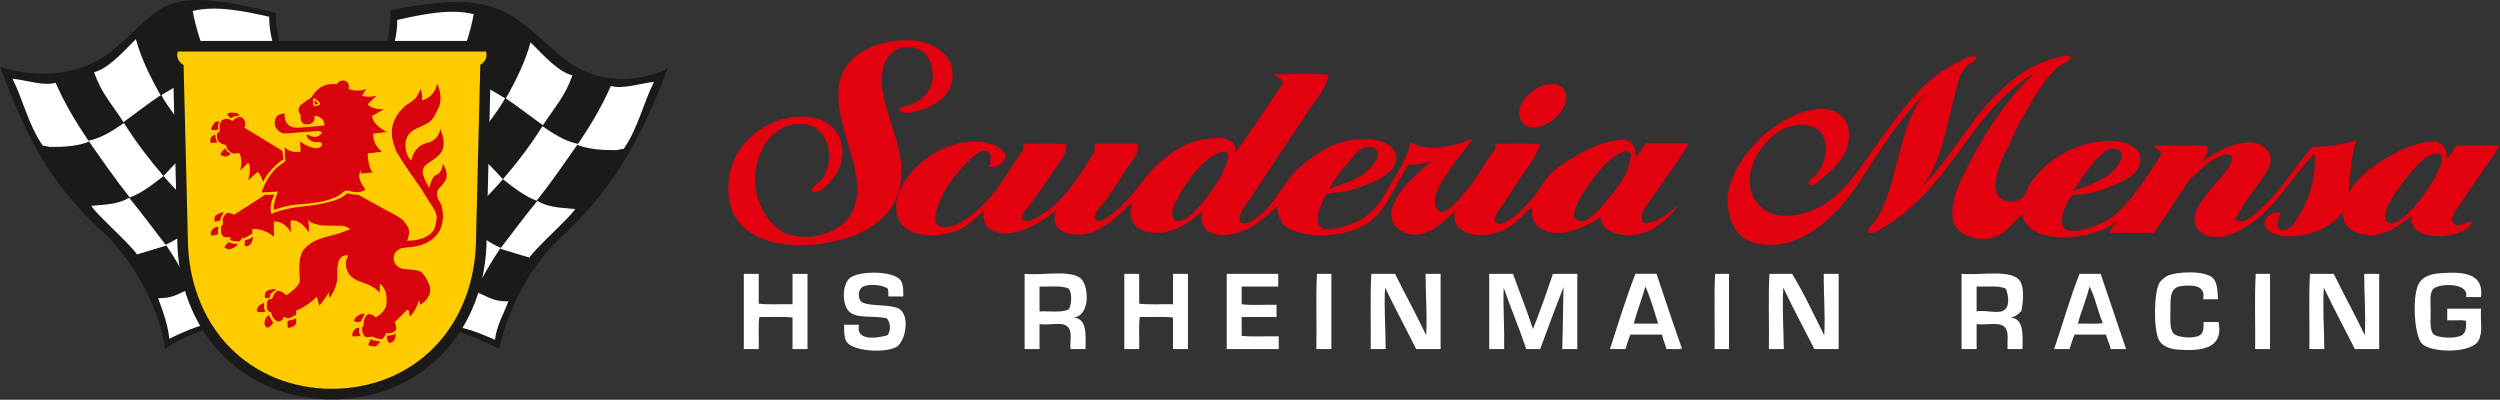
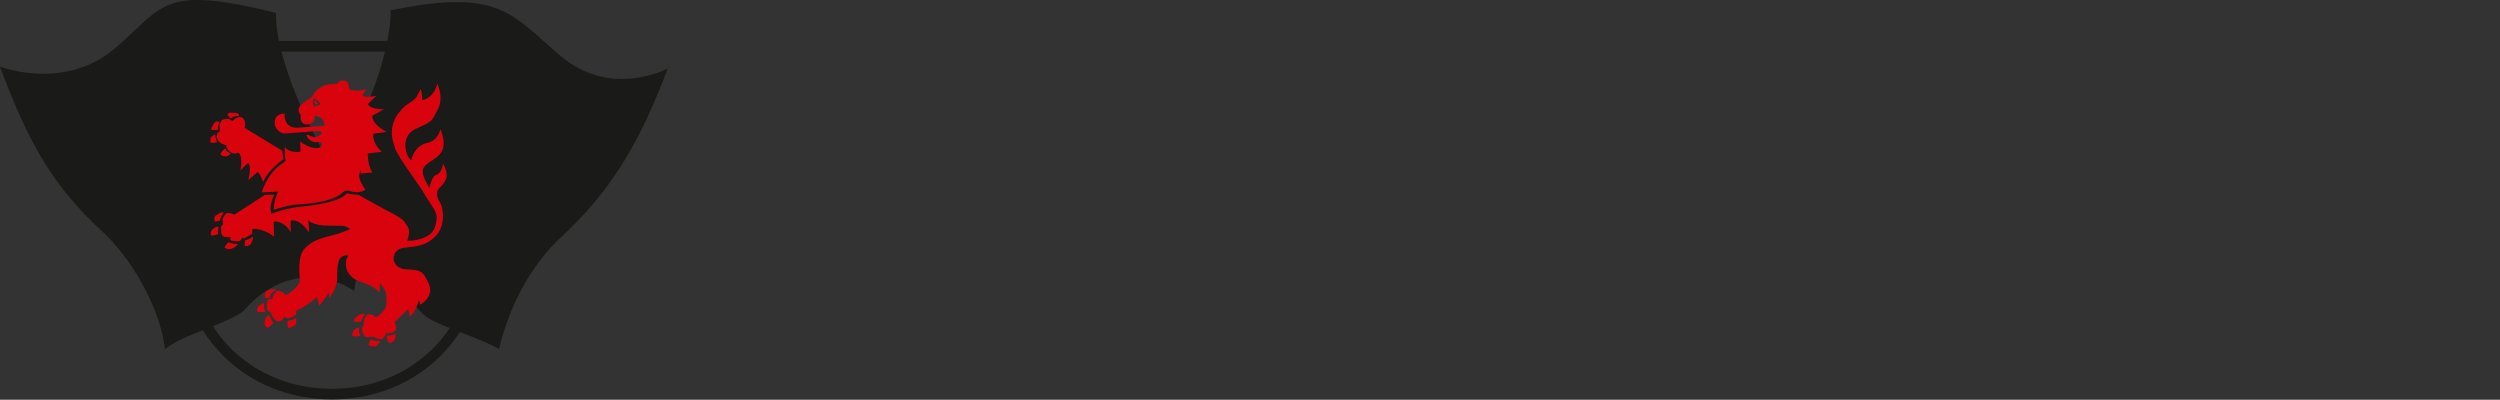
<svg xmlns="http://www.w3.org/2000/svg" width="100%" height="100%" viewBox="0 0 2458 393" version="1.1" xml:space="preserve" style="fill-rule:evenodd;clip-rule:evenodd;stroke-linejoin:round;stroke-miterlimit:2;">
  <rect x="0" y="0" width="2458" height="393" fill="#333333" stroke="none" />
  <g>
-     <path d="M1890.07,182.613c27.032,-25.746 44.651,-61.565 71.79,-88.683c17.418,-17.349 33.891,-30.728 62.138,-37.53c3.352,-0.855 8.746,-3.54 11.881,0c-2.079,5.21 -7.993,6.049 -11.881,9.217c-12.523,10.162 -23.5,29.234 -32.147,44.155c-4.883,8.149 -9.377,16.089 -13.109,24.99c-3.622,8.844 -8.681,17.013 -11.918,25.616c-2.464,6.516 -5.885,18.482 -4.42,26.643c2.39,12.642 20.373,14.3 27.298,5.988c2.869,-3.573 3.651,-8.501 5.897,-11.963c14.587,-22.334 44.418,-42.748 80.077,-42.494c12.094,0.094 29.001,5.112 28.866,18.572c-0.152,15.389 -21.438,23.312 -34.293,28.289c-9.63,3.671 -20.254,5.701 -33.211,6.507c-5.014,5.836 -17.664,31.796 -2.693,34.829c7.96,1.612 20.172,-2.665 28.759,-5.98c4.301,-1.645 8.999,-4.33 12.061,-6.503c20.823,-15.139 38.458,-45.023 50.041,-62.626c-0.25,-4.559 -7.58,-5.177 -7.06,-8.664c17.066,0.282 35.557,-0.741 51.735,0.536c2.926,6.606 -2.967,11.734 -5.452,16.256c13.023,-11.279 52.075,-31.996 65.859,-10.305c6.315,9.957 -1.968,20.025 -7.01,27.171c-8.804,12.401 -19.088,25.542 -25.661,39.204c7.809,6.184 18.04,-4.605 23.381,-9.188c20.234,-17.247 35.25,-42.269 51.78,-62.086c16.747,-0.336 31.591,-2.492 44.119,-7.035c-5.013,13.088 -6.086,34.894 -8.161,52.729c8.39,-15.118 22.539,-26.434 40.239,-36.453c13.797,-7.698 27.593,-14.582 46.296,-14.709c6.757,2.251 10.265,7.551 10.375,16.35c3.287,-1.895 6.123,-9.155 9.843,-12.47l42.453,0c-10.338,16.272 -24.486,35.942 -37.075,54.395c-3.639,5.395 -11.112,14.263 -9.761,19.592c2.558,10.125 13.718,-0.524 19.554,1.101c-5.316,15.192 -45.334,19.313 -56.564,6.503c-1.821,-3.515 -4.269,-6.683 -2.771,-11.983c-9.29,6.02 -22.833,18.945 -41.344,18.511c-13.812,-0.287 -26.954,-6.471 -26.729,-23.422c-6.54,13.244 -31.35,26.082 -56.577,24.572c-8.713,-0.614 -20.226,-5.005 -20.193,-13.121c0.135,-6.872 8.059,-11.063 15.29,-10.379c-0.9,5.955 -6.049,16.158 2.096,17.476c7.723,1.207 14.492,-10.465 18.048,-16.899c7.948,-14.349 16.125,-34.902 13.645,-58.202c-20.119,19.964 -36.04,49.763 -61.565,68.004c-7.912,5.57 -18.728,11.971 -29.431,13.612c-16.284,2.517 -30.298,-6.573 -26.139,-22.866c2.365,-9.081 11.934,-19.808 18.535,-27.74c2.382,-2.983 21.257,-22.91 17.418,-28.325c-4.37,-6.151 -19.44,3.598 -23.364,6.573c-7.089,5.243 -12.589,12.249 -18.074,15.736c-11.463,17.852 -23.242,35.52 -35.315,52.816l-43.538,0c1.519,-4.928 5.018,-7.997 7.609,-11.967c-16.244,17.083 -85.688,28.44 -93.706,-6.004c-6.573,5.415 -15.405,18.523 -27.204,22.297c-16.747,5.382 -38.569,-2.247 -40.877,-17.983c-0.544,-4.105 -0.409,-10.297 0.536,-15.728c2.357,-12.872 8.91,-25.293 14.762,-37.01c16.596,-32.954 40.567,-68.458 64.754,-90.329c-50.605,29.152 -73.921,87.014 -115.408,126.266c-10.04,9.54 -21.237,18.753 -34.326,26.095c-3.859,2.235 -8.537,6.192 -13.628,3.794c-0.086,-5.149 4.207,-6.937 6.573,-10.297c24.339,-34.91 22.092,-97.536 51.207,-127.904c-15.302,15.319 -30.392,34.174 -44.152,54.924c-23.332,35.27 -43.68,74.04 -84.938,90.938c-16.911,6.909 -42.589,7.359 -54.993,-5.467c-7.961,-8.276 -14.03,-25.375 -10.862,-42.441c6.859,-36.822 49.447,-78.309 89.846,-81.108c15.834,-1.093 26.704,9.016 28.313,21.216c2.701,21.675 -12.855,36.478 -24.462,45.711c-4.387,3.524 -9.937,10.379 -15.217,7.113c-0.155,-5.337 5.632,-6.675 8.665,-10.346c11.5,-14.059 15.02,-45.858 -13.089,-47.888c-8.631,-0.635 -16.698,1.874 -22.861,5.41c-15.72,9.102 -33.138,32.389 -29.991,54.981c2.934,20.189 21.192,33.31 47.356,27.756c42.637,-9.016 61.062,-48.003 85.536,-80.535c18.937,-25.149 34.076,-47.152 60.911,-63.682c4.203,-2.517 8.783,-4.743 13.645,-7.096c4.154,-1.936 9.385,-6.364 14.685,-3.782c0.118,4.825 -5.787,5.918 -8.681,8.681c-1.633,1.559 -5.701,6.384 -6.524,8.75c-11.001,33.342 -16.227,84.848 -37.497,109.318l-0.671,0c-1.072,1.314 0.246,1.314 0.671,0Zm503.02,-31.493c-12.335,4.126 -22.51,17.582 -30.486,28.313c-3.471,4.691 -7.641,9.422 -11.951,17.345c-3.151,5.726 -8.983,17.066 -3.286,21.286c6.54,4.768 17.602,-5.558 21.241,-9.319c9.151,-9.315 18.048,-21.74 25.026,-33.719c3.716,-6.27 14.181,-25.8 0.52,-23.906c-0.303,0.054 -0.72,-0.114 -1.064,0Zm-315.838,17.37c4.821,-4.666 13.911,-16.481 5.476,-21.204c-5.525,-3.156 -11.951,0.515 -15.212,3.282c-10.334,8.68 -22.621,26.598 -28.87,36.977c13.211,-4.899 29.303,-9.736 38.606,-19.055Zm-571.126,35.175c-6.354,4.033 -14.736,16.73 -28.875,23.085c-18.421,8.267 -51.412,6.352 -46.746,-18.487c-9.205,6.139 -19.981,20.468 -35.422,22.293c-15.835,1.895 -30.941,-8.783 -26.214,-26.099c5.165,-18.838 25.98,-34.292 38.217,-46.312c-6.265,2.545 -13.591,3.937 -22.427,3.839c-12.303,17.852 -20.046,42.846 -38.635,56.621c-19.027,14.075 -64.652,18.958 -84.382,2.161c-2.783,-5.177 -6.012,-9.953 -6.012,-17.966c-10.731,9.957 -29.066,28.628 -53.86,28.296c-12.318,-0.188 -23.835,-7.097 -19.628,-23.938c-8.582,8.828 -26.115,22.624 -46.816,21.769c-15.806,-0.638 -28.092,-9.401 -22.378,-29.381c-9.974,7.846 -27.016,28.882 -48.944,31.01c-16.51,1.604 -31.845,-5.427 -26.144,-23.398c-9.925,7.911 -30.413,22.878 -50.639,22.322c-7.78,-0.246 -14.217,-3.647 -18.539,-8.714c-1.007,-4.489 -2.988,-8.296 -1.04,-13.092c-8.484,4.911 -14.987,14.701 -26.688,19.076c-24.724,9.274 -64.144,6.671 -59.401,-28.276c0.45,-2.968 1.658,-6.974 2.779,-9.855c9.638,-24.876 38.185,-46.211 66.444,-48.961c4.609,-0.438 11.718,-0.438 15.741,0c8.083,0.905 21.171,6.266 21.826,13.072c0.655,7.645 -8.263,12.454 -15.855,11.447c1.588,-6.032 2.963,-14.23 -2.648,-15.789c-6.458,-1.793 -14.034,6.72 -18.523,10.862c-9.876,9.155 -19.175,21.723 -25.113,33.76c-3.082,6.299 -10.624,22.976 -4.305,28.292c5.197,4.375 16.743,0.541 21.805,-2.177c12.286,-6.687 27.057,-20.819 35.353,-32.119c9.654,-12.941 17.766,-27.29 27.22,-40.263c0.102,-2.108 0.049,-4.024 -0.553,-5.427c14.177,0.319 29.737,-0.753 43.063,0.556c-0.687,11.194 -7.24,17.517 -12.572,25.543c-7.277,11.095 -14.263,21.47 -22.31,32.131c-3.638,4.911 -9.155,9.605 -9.257,16.293c4.829,3.524 11.099,-0.287 14.721,-2.161c25.444,-13.195 42.171,-41.099 57.089,-65.29c0.221,-2.71 -0,-5.01 -0.483,-7.072l43.026,0c0.454,10.927 -5.513,15.871 -10.879,23.954c-7.878,11.701 -12.118,19.477 -21.236,32.099c-3.27,4.428 -16.731,16.743 -7.629,19.628c4.625,1.412 12.892,-5.734 14.684,-7.125c11.935,-9.373 22.06,-21.888 30.54,-33.237c12.102,-16.194 30.858,-31.28 48.444,-36.977c7.142,-2.333 18.401,-4.645 28.293,-3.822c5.799,0.532 16.763,4.542 12.556,15.286c11.934,-16.097 28.542,-40.78 41.856,-60.96c1.739,-2.616 5.594,-7.298 5.48,-9.258c-0.172,-4.457 -7.412,-5.247 -8.165,-8.177c17.451,0.733 37.665,-1.408 53.368,1.068c-3.368,14.607 -13.542,25.53 -21.237,37.03c-19.157,28.633 -37.664,57.072 -57.776,87.112c-1.878,2.882 -13.526,17.046 -6.486,21.188c5.631,3.315 19.812,-8.934 22.374,-11.451c10.195,-10.039 19.313,-26.983 28.816,-37.509c7.625,-8.533 19.076,-16.645 30.47,-23.422c12.307,-7.335 28.01,-10.76 43.55,-9.802c11.869,0.724 26.901,5.517 26.717,18.503c-0.102,7.256 -5.296,12.175 -8.214,14.721c-6.904,6.081 -17.382,10.158 -26.647,13.571c-9.557,3.573 -20.738,5.701 -33.159,6.524c-4.072,5.918 -17.349,31.546 -2.247,34.869c7.731,1.674 24.441,-4.199 29.938,-6.524c21.458,-9.253 28.882,-28.059 40.329,-46.815c6.253,-10.228 11.517,-21.037 14.185,-32.132c16.976,11.063 44.364,3.184 60.976,-3.29c-5.75,8.938 -13.694,17.418 -20.717,27.809c-6.216,9.147 -15.453,21.826 -16.309,31.51c-0.589,6.241 2.026,12.106 5.988,12.576c6.217,0.802 13.96,-9.237 16.874,-11.967c14.701,-14.25 23.602,-33.289 35.872,-49.013c0.72,-1.543 0.606,-3.741 0.552,-5.967c14.55,0.319 30.491,-0.708 44.135,0.556c-5.193,14.996 -14.25,24.802 -22.8,38.062c-3.716,5.603 -7.424,11.517 -12.016,18.54c-2.766,4.088 -12.167,14.43 -9.319,19.591c3.622,6.254 16.911,-3.953 17.431,-4.387c7.764,-5.501 13.624,-12.606 20.234,-20.099c6.319,-7.424 10.174,-16.412 16.809,-22.878c6.658,-6.589 17.418,-13.33 26.704,-18.491c14.181,-7.944 27.024,-14.516 46.828,-14.684c6.536,2.32 10.645,7.092 9.778,16.833c3.466,-2.296 6.585,-9.724 10.325,-13.563l42.486,0c-10.305,17.046 -24.347,35.937 -37.01,54.375c-4.084,6.004 -13.755,17.5 -8.16,23.954c15.76,0.483 24.539,-10.563 34.865,-17.418c-8.681,11.05 -24.339,27.944 -45.273,29.389c-13.678,0.921 -31.26,-3.172 -31.53,-17.901c-13.039,9.753 -42.772,23.913 -60.411,10.305c-4.723,-3.638 -8.01,-10.289 -7.056,-19.595c-0.034,-0.095 -0.052,-0.175 -0.056,-0.24c0.177,-0.113 0.352,-0.218 0.526,-0.317c-0.3,0 -0.545,0.027 -0.526,0.317Zm-198.601,-18.211c-0.104,0.102 -0.144,0.296 -0.172,0.492c0.053,-0.16 0.11,-0.324 0.172,-0.492Zm-0,0c0.078,-0.077 0.192,-0.103 0.364,-0.04c11.381,-4.51 24.171,-7.858 33.826,-15.249c4.51,-3.491 15.22,-14.034 12.523,-21.27c-1.355,-3.54 -7.445,-5.234 -11.414,-4.33c-7.093,1.613 -13.645,11.251 -19.645,17.971c-6.927,7.868 -13.664,17.505 -15.654,22.918Zm289.522,-36.559c-16.899,5.329 -34.092,29.819 -43.579,46.276c-3.27,5.795 -9.081,17.267 -3.184,21.204c6.786,4.743 16.592,-5.206 20.619,-9.217c5.664,-5.599 9.781,-10.931 13.661,-15.789c9.933,-12.606 17.48,-22.899 18.974,-39.728c-1.797,-1.96 -4.154,-3.437 -6.491,-2.746Zm-422.497,58.779c10.207,-10.187 17.934,-21.049 25.596,-34.239c2.075,-3.622 14.917,-28.276 0.536,-23.975c-17.517,5.263 -34.411,29.05 -43.026,45.711c-3.471,6.757 -8.284,15.143 -2.718,21.826c8.701,1.793 14.799,-4.559 19.612,-9.323Zm-290.75,-99.567c2.177,-4.857 8.582,-3.937 12.507,-5.426c6.9,-2.673 14.681,-8.906 17.951,-15.79c6.032,-12.908 1.776,-29.516 -7.613,-36.977c-23.635,-10.829 -40.378,4.625 -39.711,30.437c0.725,34.276 30.912,74.695 14.619,114.287c-8.279,20.345 -30.977,35.218 -55.517,41.328c-52.042,13.056 -117.229,3.053 -109.388,-60.391c4.175,-34.26 34.984,-60.06 70.721,-60.911c23.733,-0.606 42.191,12.536 40.865,38.066c-0.487,9.351 -5.869,19.608 -11.987,26.131c-4.674,5.034 -10.608,10.707 -17.967,10.326c-1.289,-4.727 2.849,-6.135 4.878,-8.144c1.961,-1.977 4.83,-4.228 6.569,-7.109c12.421,-20.914 3.319,-52.599 -23.95,-52.194c-29.938,0.418 -47.757,34.714 -42.49,65.282c3.233,18.192 12.601,32.103 25.645,40.8c25.358,12.638 58.815,0.523 68.556,-18.503c18.286,-35.721 -16.612,-79.836 -13.06,-122.428c2.55,-29.954 31.546,-46.263 64.283,-47.352c24.924,-0.806 46.697,10.96 47.905,32.115c1.191,21.892 -16.862,33.306 -35.385,37.563c-5.317,1.186 -12.806,4.039 -17.431,-1.11Zm639.8,-25.543c7.825,-0.802 16.575,2.681 16.292,14.112c-0.339,13.665 -17.483,28.166 -31.529,28.833c-12.757,0.638 -17.754,-12.909 -12.606,-23.382c4.478,-9.032 16.461,-18.539 27.843,-19.563Z" style="fill:#e3000f;" />
-     <path d="M888.141,291.493l-14.717,0c0.167,-2.819 0,-5.431 -0.537,-7.575c-3.286,-3.422 -18.638,-5.664 -25.075,-1.641c-3.319,2.079 -4.625,8.611 -2.112,13.002c2.333,4.392 14.197,4.432 20.701,4.969c9.421,0.699 16.894,1.604 20.062,5.394c8.181,9.724 2.631,31.947 -5.898,35.933c-12.757,5.906 -43.263,3.418 -48.494,-5.991c-2.398,-4.294 -1.96,-10.032 -2.177,-16.334l14.734,0c-3.942,16.657 18.654,13.211 27.756,10.391c3.974,-3.72 3.237,-14.242 -1.154,-16.899c-12.773,-2.607 -29.201,0.782 -36.457,-6.531c-7.023,-7.077 -6.807,-26.116 0.536,-32.619c8.647,-7.776 44.72,-7.706 50.618,2.681c2.365,4.093 2.165,9.724 2.214,15.22Zm1292.65,2.75l-14.717,0c2.893,-13.174 -9.041,-14.451 -20.734,-13.072c-11.582,1.339 -11.381,9.888 -11.381,23.934c-0.049,7.981 -0.978,17.599 2.693,22.322c3.65,4.665 20.23,5.905 26.184,2.214c3.446,-2.313 3.933,-6.369 3.749,-13.072l14.701,0c5.284,26.823 -17.68,28.767 -39.727,27.187c-8.427,-0.569 -15.925,-3.483 -19.072,-9.749c-5.108,-10.26 -5.059,-47.54 1.072,-56.63c0.901,-1.268 5.132,-5.058 7.13,-6.032c9.613,-4.658 37.689,-5.497 45.129,2.149c4.302,4.489 4.302,11.733 4.973,20.749Zm258.56,-2.178l-14.717,-0c3.471,-14.247 -25.96,-13.78 -32.078,-8.145c-4.154,3.917 -2.73,14.914 -2.73,22.289c-0,6.573 -1.224,18.441 2.73,22.329c4.101,3.958 21.687,4.695 27.801,1.105c4.175,-2.512 4.461,-7.002 4.277,-14.181c-5.026,-1.272 -12.483,-0.163 -18.503,-0.532l-0,-11.467l33.22,-0c-0.872,13.379 2.165,23.029 -2.644,31.611c-7.01,12.373 -45.174,12.07 -55.021,3.254c-7.911,-7.076 -10.04,-44.315 -4.355,-57.694c3.156,-7.547 10.31,-11.099 21.798,-11.971c22.435,-1.776 43.03,-0.401 40.222,23.402Zm-1693.37,-22.829l0,29.336c10.056,1.301 22.358,0.196 33.236,0.564l0,-29.9l14.722,-0l0,73.95l-14.722,-0l0,-30.974c-9.752,-1.309 -21.92,-0.167 -32.651,-0.568c-1.256,9.454 -0.184,21.183 -0.585,31.542l-14.668,-0l0,-73.95l14.668,-0Zm309.328,42.975c13.558,0.807 12.249,16.391 11.934,30.978l-14.701,-0c-0.655,-8.918 1.743,-16.527 -2.132,-21.188c-5.28,-6.507 -17.382,-1.809 -28.342,-3.287l0,24.475l-14.652,-0l0,-73.955c17.316,1.948 46.935,-4.727 56.086,5.427c7.191,7.981 8.284,36.114 -8.193,37.55Zm-33.241,-30.474l0,24.47c9.773,-0.564 22.33,1.609 28.882,-2.21c2.664,-4.764 3.249,-15.454 0,-20.078c-6.806,-3.622 -19.027,-1.744 -28.882,-2.182Zm97.99,-12.501l0,29.336c9.957,1.301 22.346,0.196 33.269,0.564l0,-29.9l14.652,-0l0,73.95l-14.652,-0l0,-30.974c-9.855,-1.309 -21.99,-0.167 -32.7,-0.568c-1.257,9.454 -0.184,21.183 -0.569,31.542l-14.635,-0l0,-73.95l14.635,-0Zm136.69,-0l0,12.503l-35.938,-0l0,17.397c10.375,1.273 22.997,0.201 34.297,0.573l0,11.935l-34.297,-0l0,18.535c11.116,1.24 24.54,0.139 36.474,0.536l0,12.471l-51.187,-0l0,-73.95l50.651,-0Zm52.25,-0l0,73.95l-14.733,-0c0.487,-24.47 -0.688,-50.422 0.585,-73.95l14.148,-0Zm62.62,-0c9.937,20.344 20.901,39.69 30.576,60.407c1.187,-19.444 -0.573,-40.595 -0.573,-60.407l14.75,-0l0,73.95l-24.036,-0c-10.006,-20.177 -20.668,-39.957 -30.523,-60.375c-1.207,19.383 0.569,40.46 0.569,60.375l-14.717,-0c0.389,-24.47 -0.688,-50.422 0.622,-73.95l23.332,-0Zm115.98,-0c6.438,18.2 13.625,35.704 19.612,54.338c6.99,-17.631 13.428,-35.901 19.596,-54.338l23.999,-0l0,73.95l-14.766,-0c0.368,-20.284 1.007,-40.395 1.191,-60.907c-7.829,20.042 -15.421,40.493 -22.931,60.907l-13.641,-0c-6.925,-20.685 -15.237,-39.859 -22.244,-60.375c-0.671,18.773 0.856,40.091 0.5,60.375l-14.718,-0l0,-73.95l23.402,-0Zm141.082,-0c8.296,24.474 16.362,49.279 25.01,73.446c-3.986,1.208 -10.293,0.201 -15.249,0.504c-1.232,-4.928 -3.327,-8.951 -4.351,-14.177l-31.083,-0c-1.92,4.391 -3.295,9.38 -4.838,14.177l-15.298,-0c8.095,-24.875 15.843,-50.25 25.076,-73.95l20.733,-0Zm-22.342,48.944l23.958,-0c-3.933,-12.405 -7.452,-25.244 -12.576,-36.474c-3.389,12.568 -8.153,23.77 -11.382,36.474Zm93.63,-48.944l0,73.95l-14.164,-0c0.393,-24.47 -0.721,-50.422 0.511,-73.95l13.653,-0Zm62,-0c11.717,18.94 21.285,40.091 31.615,60.407c1.208,-19.379 -0.675,-40.358 -0.458,-60.407l14.652,-0l0,73.95l-23.869,-0c-10.256,-20.112 -20.852,-39.826 -30.555,-60.375c-1.257,19.383 0.27,40.701 0.487,60.375l-14.668,-0c0.38,-24.47 -0.737,-50.422 0.532,-73.95l22.264,-0Zm214.566,42.975c13.461,0.835 12.204,16.424 11.983,30.978l-14.684,-0c-0.352,-7.842 0.941,-14.382 -1.121,-19.007c-3.852,-8.987 -17.394,-4.227 -29.304,-5.468l0,24.475l-14.795,-0l0,-73.955c19.526,1.707 50.319,-5.062 57.727,7.576c3.892,6.54 3.102,18.171 1.105,28.833c-2.799,2.946 -5.701,5.934 -10.911,6.568Zm-33.126,-30.474l0,24.47c9.978,-1.94 22.35,3.491 28.248,-2.21c4.326,-4.088 2.95,-13.952 0.519,-20.078c-6.81,-3.553 -18.871,-1.813 -28.767,-2.182Zm121.952,-12.501c8.378,24.605 16.723,49.177 24.994,73.95l-15.196,-0c-0.9,-5.296 -3.442,-8.853 -4.445,-14.177l-30.981,-0c-1.981,4.391 -3.372,9.38 -4.932,14.177l-15.187,-0c8.48,-24.47 15.572,-50.348 25.01,-73.95l20.737,-0Zm-22.382,48.944c7.993,-0.336 17.467,0.699 24.531,-0.541c-5.001,-11.398 -7.4,-25.276 -13.101,-35.933c-3.077,12.843 -8.042,23.799 -11.43,36.474Zm188.93,-48.944l0,73.95l-14.627,-0c0.294,-24.47 -0.778,-50.422 0.536,-73.95l14.091,-0Zm62.63,-0c9.838,20.344 20.774,39.792 30.527,60.407c1.142,-19.407 -0.594,-40.46 -0.594,-60.407l14.758,-0l0,73.95l-23.974,-0c-10.085,-20.177 -20.717,-39.859 -30.486,-60.375c-1.236,19.383 0.401,40.599 0.503,60.375l-14.684,-0c0.335,-24.47 -0.733,-50.422 0.577,-73.95l23.373,-0Z" style="fill:#fff;" />
-   </g>
+     </g>
  <g>
    <path d="M304.864,272.624c-23.39,0.15 -46.262,11.395 -63.471,31.015c-9.766,12.338 -65.706,26.456 -79.254,39.963c-2.758,-31.876 -26.036,-81.366 -58.581,-113.229c-51.752,-47.151 -75.002,-88.551 -103.558,-164.851c0,-0 62.942,24.184 112.307,-17.433c49.492,-41.619 45.013,-63.644 159.18,-35.402c-0,-0 -4.742,44.903 49.941,143.199c2.434,5.187 4.729,10.268 6.879,15.252c1.746,-3.98 3.583,-8.022 5.507,-12.131c54.039,-97.293 50.179,-148.85 50.179,-148.85c108.025,-22.095 118.212,3.623 167.685,45.243c49.372,41.619 104.757,12.003 104.757,12.003c-27.972,74.858 -57.253,122.658 -108.023,168.84c-32.554,31.923 -50.491,74.925 -57.644,106.821c-27.619,-14.901 -67.155,-23.963 -76.891,-36.304c-17.353,-19.781 -40.479,-31.044 -64.081,-31.001c-0.412,3.459 -0.97,6.885 -1.675,10.285c-5.06,-3.401 -10.263,-6.126 -15.546,-8.209c-8.687,2.107 -17.263,5.849 -25.462,11.367c-1.125,-5.452 -1.87,-10.97 -2.249,-16.578Z" style="fill:#1a1a18;" />
-     <path d="M269.373,162.689c-11.154,-15.715 -21.026,-31.836 -33.895,-47.43c-16.534,5.75 -30.982,15.376 -44.169,24.812c-3.387,-5.401 -29.65,-38.864 -32.557,-46.611c14.875,-8.851 30.586,-18.75 49.447,-22.97c8.174,15.898 17.429,30.464 27.279,44.768c17.414,-6.868 37.021,-8.919 57.23,-10.02c5.787,10.987 11.649,22.838 17.096,33.769c1.752,5.653 6.438,11.689 7.243,17.504c-16.882,-0.507 -33.007,0.932 -47.674,6.178Zm0,0c11.702,18.498 20.433,37.472 28.682,56.368c-13.76,2.19 -25.823,9.125 -36.838,15.748c-4.328,-12.902 -11.574,-24.185 -19.085,-35.427c-3.623,-5.192 -6.878,-11.504 -11.437,-16.47c11.839,-7.971 24.027,-15.84 38.678,-20.219Zm-108.588,10.372c-10.482,8.19 -20.655,16.378 -33.117,21.125c-14.53,-18.125 -27.39,-36.927 -40.654,-55.833c13.362,-2.777 24.385,-10.251 34.888,-17.397c11.468,18.302 24.886,35.899 38.883,52.105Zm0,-0c7.295,-8.247 28.538,-29.426 30.949,-32.045c13.107,15.428 26.631,28.545 38.928,43.95c-11.819,9.044 -20.277,21.363 -30.94,31.416c9.896,14.423 20.067,28.641 26.166,44.861c-12.158,8.497 -24.205,18.177 -37.984,22.422c-7.168,-15.305 -15.526,-29.271 -24.856,-43.14c12.89,-5.903 24.931,-14.541 35.936,-24.706c-11.423,-15.101 -25.283,-27.723 -38.198,-42.759l-0.001,0.001Zm147.581,75.48c-2.447,-9 -5.65,-16.425 -10.311,-29.482c12.544,-3.813 29.055,-3.438 43.102,-2.504c0.26,0.957 0.518,1.939 0.774,2.944c5.423,0.447 10.632,1.288 15.298,2.714c-4.355,12.153 -7.432,19.444 -9.812,27.671c1.389,12.636 1.469,24.601 -0.885,31.816c-3.674,-3.907 -8.741,-6.728 -13.858,-8.753c-7.673,1.804 -17.782,5.309 -23.963,11.91c-2.63,-8.084 -2.228,-22.083 -0.345,-36.316Zm77.486,-82.725c-14.639,-5.252 -30.743,-6.685 -47.615,-6.183c0.808,-5.782 5.483,-11.878 7.235,-17.466c5.432,-10.969 11.32,-22.782 17.07,-33.802c20.211,1.085 39.856,3.149 57.241,10.026c9.855,-14.311 19.095,-28.867 27.259,-44.742c18.907,4.186 34.601,14.089 49.473,22.902c-2.931,7.774 -29.15,41.236 -32.537,46.65c-13.202,-9.44 -27.667,-19.035 -44.193,-24.809c-12.86,15.559 -22.73,31.741 -33.933,47.424Zm-28.623,56.397c8.218,-18.963 16.956,-37.901 28.623,-56.397c14.681,4.378 26.854,12.251 38.696,20.253c-4.534,4.936 -7.781,11.278 -11.435,16.432c-7.488,11.314 -14.733,22.519 -19.105,35.428c-10.972,-6.687 -23.047,-13.531 -36.779,-15.716Zm-148.092,-151.942c-7.938,-14.991 -16.942,-43.21 -19.64,-59.49c22.699,-5.684 51.147,0.255 75.192,5.718c-0.378,14.527 4.495,29.093 8.247,43.777c-22.872,-0.624 -44.455,3.842 -63.799,9.995Zm-87.753,49.74c-12.385,-19.278 -21.573,-28.052 -28.883,-48.986c13.297,-3.476 26.667,-17.873 41.117,-32.555c4.763,18.151 14.217,37.389 24.277,55.169c-12.713,8.44 -24.544,17.876 -36.511,26.372Zm-79.487,23.057c-14.756,-22.113 -18.441,-43.173 -29.603,-65.67c13.92,1.472 30.434,7.377 42.371,3.998c9.587,21.56 18.822,36.839 32.881,57.863c-11.34,4.529 -24.665,5.311 -38.427,5.188l-7.222,-1.379Zm92.829,107.048c-6.981,-10.503 -41.897,-41.119 -44.853,-47.773c13.763,-1.253 25.905,-1.284 37.057,-7.902c12.688,15.31 24.681,31.738 36.558,47.018c-14.168,4.379 -28.762,8.657 -28.762,8.657Zm91.47,12.06c10.809,-9.027 22.288,-17.119 33.82,-26.027c7.701,18.961 9.875,21.246 12.574,41.205c-12.636,5.38 -27.729,14.571 -37.054,28.213c-0,0 -3.407,-26.98 -9.34,-43.391Zm-59.679,70.86c-1.641,-14.059 -5.84,-25.872 -11.04,-39.831c15.574,-0.095 18.029,-3.903 31.774,-9.348c5.916,14.497 19.102,19.185 21.226,33.682c-15.902,2.187 -41.96,15.497 -41.96,15.497Zm289.02,-113.532c-10.688,-10.036 -19.093,-22.372 -30.912,-31.436c12.28,-15.372 25.809,-28.502 38.926,-43.935c2.416,2.622 23.613,23.811 30.933,32.058c-12.909,15.064 -26.824,27.648 -38.204,42.761c10.984,10.186 23.063,18.834 35.938,24.725c-9.337,13.851 -17.694,27.81 -24.853,43.122c-13.776,-4.245 -25.836,-13.933 -37.994,-22.44c6.087,-16.211 16.282,-30.425 26.166,-44.855Zm-9.397,-146.104c-19.375,-6.195 -40.917,-10.598 -63.799,-10.001c3.762,-14.69 8.604,-29.215 8.224,-43.771c24.045,-5.47 52.513,-11.406 75.177,-5.722c-2.671,16.277 -11.669,44.524 -19.602,59.494Zm87.716,49.74c-11.955,-8.504 -23.814,-17.934 -36.494,-26.376c10.048,-17.744 19.509,-36.991 24.277,-55.174c14.453,14.682 27.82,29.119 41.133,32.556c-7.328,20.932 -16.499,29.743 -28.916,48.994Zm-6.25,74.231c-12.463,-4.773 -22.619,-12.999 -33.12,-21.179c13.995,-16.185 27.413,-33.776 38.884,-52.115c10.483,7.182 21.542,14.587 34.883,17.402c-13.272,18.904 -26.119,37.742 -40.647,55.892Zm85.748,-51.143l-7.199,1.374c-13.779,0.103 -27.105,-0.718 -38.434,-5.188c14.062,-21.06 23.263,-36.334 32.902,-57.891c11.918,3.371 28.432,-2.504 42.366,-4.035c-11.152,22.558 -14.867,43.588 -29.635,65.74Zm-92.811,107.014c0,0 -14.587,-4.253 -28.744,-8.689c11.813,-15.253 23.842,-31.685 36.54,-46.992c11.152,6.626 23.291,6.654 37.06,7.9c-2.985,6.661 -37.867,37.276 -44.856,47.781Zm-91.497,12.059c-5.905,16.398 -9.31,43.426 -9.31,43.426c-9.345,-13.681 -24.446,-22.867 -37.057,-28.248c2.702,-19.925 4.874,-22.243 12.544,-41.23c11.532,8.993 23.029,17.021 33.823,26.052Zm57.633,68.83c-0,0 -23.981,-11.285 -39.904,-13.406c2.157,-14.561 15.302,-19.184 21.252,-33.74c13.719,5.439 16.148,9.237 31.774,9.378c-5.236,13.926 -11.483,23.701 -13.122,37.768Z" style="fill:#fff;" />
-     <path d="M481.021,45.461c1.497,2.221 2.516,4.977 2.516,8.504c0,5.088 -2.359,9.652 -6.17,12.498c-0.188,8.028 -4.096,166.971 -4.096,166.971l-0,-0.128c-0,43.927 -15.102,83.581 -42.567,111.663c-26.796,27.439 -63.884,42.499 -104.327,42.499c-40.46,0 -77.56,-15.06 -104.354,-42.499c-27.429,-28.082 -42.558,-67.736 -42.558,-111.663l-0,0.128c-0,0 -3.906,-159.165 -4.104,-166.783c-3.873,-2.885 -6.292,-7.439 -6.292,-12.686c0,-3.527 1.012,-6.283 2.496,-8.504l309.456,0Z" style="fill:#fc0;fill-rule:nonzero;" />
    <path d="M174.26,233.553c0.055,45.271 15.76,86.101 44.038,115.054c27.755,28.423 66.168,44.067 108.079,44.067c41.893,0 80.293,-15.644 108.05,-44.066c28.316,-28.954 43.993,-69.784 44.048,-115.056c0.034,-1.363 3.528,-143.483 4.041,-164.657c3.884,-3.788 6.227,-9.097 6.227,-14.93c-0,-4.738 -1.395,-8.432 -3.406,-11.414l-1.548,-2.296l-315.006,0l-1.546,2.313c-1.991,2.978 -3.374,6.667 -3.374,11.397c0,6.007 2.399,11.323 6.352,15.134c0.526,21.051 4.012,163.119 4.045,164.454Zm293.807,-0.275c0.06,-2.442 3.909,-158.972 4.095,-166.937l0.06,-2.533l2.03,-1.516c2.535,-1.893 4.079,-4.942 4.079,-8.327c0,-1.234 -0.182,-2.326 -0.501,-3.298l-0,-0c-0,-0 -303.059,-0 -303.06,0c-0.315,0.973 -0.495,2.065 -0.495,3.298c-0,3.516 1.6,6.578 4.195,8.511l2.029,1.511l0.066,2.528c0.198,7.619 4.104,166.792 4.104,166.792l-0.034,0.034l0.036,-0.035c-0,42.484 14.549,80.866 41.076,108.026l0,0c25.833,26.455 61.622,40.93 100.63,40.93c38.992,0 74.768,-14.475 100.604,-40.931l0.001,-0.002c26.562,-27.159 41.083,-65.54 41.083,-108.023l0,0l-0,0.003c-0,4.261 0.045,0.042 0.045,0.042l-0.045,-0.045l0.002,-0.028Zm0.043,0.073c0,0 0.03,-0.946 -0.043,-0.073l-0.001,0.028l0.044,0.045Zm-293.851,-0.042l-0,0.001l-0,-0.001l-0,0Z" style="fill:#1a1a18;" />
    <path d="M264.303,292.933c-1.079,0.116 -3.219,0.293 -3.601,-0.073c-0.499,-0.507 -1.027,-5.659 2.594,-7.256c3.579,-1.5 8.264,-1.84 7.889,-0.368c-0,-0 -5.813,2.807 -5.813,5.846c0,0.81 -0.033,1.312 -0.08,1.614c-0.36,0.051 -0.689,0.131 -0.989,0.237Zm-7.11,-103.779c7.432,-21.114 18.407,-26.979 22.067,-29.67c0.651,-0.479 1.09,-0.887 1.302,-1.244c0.234,-0.395 0.263,-0.767 0.118,-1.133l-0,-0.002c-0.264,-0.66 -0.419,-2.211 -0.53,-4.056c-0.17,-2.826 -0.203,-6.317 -0.205,-8.52c1.751,2.272 4.136,3.526 6.508,4.19c4.35,1.216 8.636,0.423 8.636,0.423l0.558,-0.103l-0.05,-0.565c-0,-0 -0.548,-6.151 -0.357,-9.055c0.008,-0.129 0.023,-0.262 0.041,-0.39c0.85,0.912 2.425,2.049 4.368,3.116c3.42,1.879 7.977,3.572 11.506,3.572c2.736,-0 4.397,-1.23 5.022,-2.495c0.309,-0.624 0.38,-1.27 0.235,-1.839c-0.305,-1.199 -1.613,-2.204 -4.073,-1.679c-2.82,0.564 -5.797,-0.507 -7.939,-2.171c-1.404,-1.09 -2.455,-2.434 -2.832,-3.762l-0.001,-0.002c-0.154,-0.529 -0.195,-0.891 -0.093,-1.134c0.047,-0.112 0.15,-0.156 0.264,-0.179c0.153,-0.031 0.326,-0.025 0.505,-0.002c0.728,0.092 1.793,0.655 1.793,0.655l0.05,0.054l0.089,0.048c3.096,1.679 5.624,1.661 7.539,1.061c2.667,-0.836 4.163,-2.832 4.395,-3.161c0.055,-0.06 0.101,-0.123 0.139,-0.184l0.123,-0.294l0.024,-0.23l-0.037,-0.229l-0.087,-0.2l-0.114,-0.159c-0.094,-0.107 -0.226,-0.213 -0.396,-0.305c-0.8,-0.435 -2.85,-0.63 -4.043,-0.63c-1.656,-0 -22.288,1.781 -30.716,2.314c-7.562,0.446 -10.484,-7.14 -10.755,-7.893c-0.465,-3.959 0.231,-6.587 1.482,-8.318c2.341,-3.238 6.545,-3.288 8.055,-3.19c-0.179,5.518 1.406,8.819 3.484,10.807c3.245,3.104 7.775,3.024 9.121,3.024c2.166,0 26.038,-2.115 26.038,-2.115l0.569,-0.05l-0,-0.571c-0,-7.998 -8.986,-9.039 -8.986,-9.039l-0.693,-0.077l-0,0.697c-0,0.611 0.206,4.245 -2.39,6.362c-1.113,0.907 -2.739,1.518 -5.097,1.518c-7.82,0 -6.151,-8.828 -6.151,-8.828l0.05,-0.278l-0.175,-0.222c-2.959,-3.736 -2.183,-7.446 0.121,-9.658l0.007,-0.006c2.421,-2.467 9.563,-6.71 10.377,-7.481l0.011,-0.01c0.73,-0.759 3.525,-6.554 9.873,-10.381c6.239,-3.742 14.633,-2.755 14.633,-2.755l0.379,0.044l0.212,-0.318c-0,0 2.864,-4.297 7.803,-3.06l0.002,0c2.419,0.591 3.402,2.518 3.803,4.278c0.421,1.849 0.21,3.543 0.21,3.543l-0.067,0.525l0.508,0.151c7.362,2.182 13.261,0.939 16.684,-0.32c-1.807,2.484 -3.668,5.851 -3.668,5.851l-0.359,0.653l0.706,0.239c4.792,1.618 10.196,0.629 13.307,-0.227c0.001,-0 -8.6,8.384 -8.6,8.384l0.322,0.437c1.63,2.21 4.925,3.423 8.318,4.03c2.704,0.483 5.458,0.596 7.388,0.6c0.001,0 -11.7,6.401 -11.7,6.401l0.045,0.414c0.43,4.004 3.145,7.454 6.283,10.131c2.873,2.452 6.084,4.256 8.09,5.265c0,-0 -13.184,1.664 -13.184,1.664l-0.045,0.499c-0.771,8.41 5.654,14.982 8.364,17.355c0,0 -13.87,1.579 -13.87,1.579l0.018,0.573c0.324,10.85 3.173,16.188 4.567,18.169c-2.42,0.264 -8.109,0.863 -10.739,0.962c-0.258,0.01 -0.527,0.008 -0.736,0.003l0,-3.738l-1.221,4.091c-0.724,2.426 0.114,5.514 1.435,8.337c1.499,3.204 3.583,6.064 4.41,7.147c-1.859,1.618 -4.269,2.274 -6.53,2.486c-3.417,0.319 -6.512,-0.386 -7.009,-0.507c-0.655,-0.34 -5.045,-2.432 -8.585,0.681l-0.015,0.012l-0.014,0.014c-3.97,3.956 -10.389,6.537 -17.281,8.276c-10.474,2.643 -22.049,3.321 -28.034,3.73c-8.726,0.622 -19.637,4.264 -22.531,5.275c-0.707,-6.909 3.709,-17.091 3.709,-17.091l0.405,-0.938l-1.02,0.069c0,-0 -10.023,0.68 -14.208,0.759c-0.33,0.006 -0.662,0.003 -0.935,-0.004Zm52.08,-92.505c-2.218,-0 -1.778,3.993 -1.189,6.649c0.559,2.719 6.157,-0.342 6.157,-0.342c0,-0 1.169,-1.187 0.155,-2.131c-0.911,-0.931 -5.123,-4.176 -5.123,-4.176Zm0.156,2.026l3.515,3.22c-0,-0 -2.825,1.811 -3.237,0.367c-0.435,-1.34 -1.297,-3.587 -0.278,-3.587Zm-78.847,111.443c0.001,0.001 0.001,0.001 0.001,0.002l-0.001,-0.002Zm51.116,79.274c0.002,-0.001 0.005,-0.002 0.007,-0.004c0.011,0.046 0.017,0.095 0.017,0.148l-0.024,-0.144Zm59.393,-38.065c0.013,-0.02 0.027,-0.04 0.043,-0.06l-0.019,0.027c-0.008,0.011 -0.016,0.022 -0.024,0.033Zm-115.765,-16.622c0.468,-0.089 1.134,-0.217 1.22,-0.244l0.133,-0.06l0.126,-0.096l0.147,-0.225l0.037,-0.166l-0.01,-0.183l-0.072,-0.186l-0.134,-0.161l-0.153,-0.097l-0.203,-0.056c-0.157,-0.021 -0.922,-0.025 -2.84,-0.025c-2.516,-0 -3.717,-0.421 -4.362,-1.01c-0.402,-0.366 -0.567,-0.786 -0.736,-1.144c-0.157,-0.331 -0.319,-0.624 -0.545,-0.854l-0.008,-0.007c-0.274,-0.26 -0.383,-0.611 -0.434,-0.935c-0.09,-0.561 0.003,-1.066 0.003,-1.066l0.018,-0.091l-0.01,-0.092c-0,-0 -0.275,-2.541 -0.248,-4.245c0.008,-0.452 0.097,-1.013 0.112,-1.104c0.542,-0.594 1.547,-1.613 1.547,-1.613l0.164,-0.166l0.015,-0.233c-0,-0 0.124,-1.997 0.124,-2.533c0,-0.161 -0.077,-0.49 -0.16,-0.935c-0.15,-0.812 -0.294,-2.126 0.511,-3.465c0.738,-1.223 1.56,-2.604 2.534,-3.51c0.551,-0.512 1.145,-0.871 1.818,-0.871c1.224,0 3.22,0.481 4.53,0.936c0.445,0.154 0.942,0.401 1.048,0.454l0.048,0.084l0.209,0.156l0.232,0.059l0.168,-0.011l0.164,-0.051c0.132,-0.053 0.429,-0.213 0.863,-0.47c4.693,-2.777 27.286,-17.603 29.373,-18.973c-0,-0 9.132,-0.046 9.132,-0.046c-1.402,2.729 -5.064,10.871 -3.061,18.15l0.193,0.703l0.664,-0.3c0,0 11.721,-5.27 30.703,-7.069c11.525,-1.092 22.939,-3.137 31.25,-6.053c5.433,-1.907 9.55,-4.212 11.59,-6.833c1.44,0.337 6.45,1.424 11.278,1.448c-0.001,0 26.371,14.621 26.371,14.621l0.017,0.009c0,-0 8.147,3.865 13.859,7.613c2.358,1.547 4.304,3.05 4.999,4.254c0.586,1.032 1.322,1.964 2.044,2.945c1.014,1.377 2.005,2.859 2.428,4.942c0.477,2.348 0.233,5.441 -1.422,9.964l-0.303,0.83l0.883,0.008c0,0 8.271,0.079 15.664,-2.954c5.029,-2.064 9.635,-5.564 11.1,-11.418c2.177,-8.774 1.913,-11.473 -1.769,-17.569c-2.387,-3.953 -6.263,-9.374 -11.923,-18.991l-0.014,-0.024l-0.016,-0.022c-0,-0 -23.679,-33.086 -25.592,-39.427c-1.103,-3.742 -4.727,-11.673 -2.92,-21.429c1.202,-6.487 4.816,-13.773 13.152,-21.176l0.013,-0.011l0.011,-0.012c0.307,-0.302 2.368,-1.47 4.59,-2.962c2.346,-1.577 4.854,-3.502 5.881,-5.148l0.002,-0.003c1.393,-2.276 3.238,-6.083 4.194,-8.107c0.702,2.094 1.842,6.253 1.435,10.214l-0.086,0.837l0.825,-0.161c0,0 11.257,-2.147 14.15,-16.192c1.879,4.191 5.9,15.372 0.706,25.221c-3.302,6.245 -4.548,9.181 -7.039,11.481c-2.501,2.309 -6.24,3.976 -14.476,7.742c-12.026,5.519 -11.638,17.188 -9.081,24.409c1.127,3.183 2.709,5.49 3.806,6.128l0.782,0.454l0.147,-0.892c-0,0 2.152,-13.051 14.98,-16.052c10.085,-2.337 12.558,-9.952 13.161,-13.819c1.141,2.512 2.918,7.13 3.267,12.134c0.342,4.905 -0.695,10.194 -5.161,14.175c-4.165,3.7 -8.169,5.831 -11.006,8.025c-2.016,1.559 -3.459,3.163 -4.052,5.294c-0.956,3.436 0.341,8.359 5.483,17.017l0.814,1.371l0.332,-1.56c-0,0 0.798,-3.754 2.436,-7.016c1.027,-2.047 2.357,-3.933 4.096,-4.385c2.044,-0.517 3.565,-2.401 4.607,-4.6c1.038,-2.189 1.613,-4.666 1.866,-6.199c1.002,1.544 2.528,4.573 3.244,7.859c0.513,2.35 0.615,4.836 -0.239,6.985c-1.684,4.136 -4.077,6.424 -5.859,8.255c-1.314,1.35 -2.299,2.494 -2.589,3.842c-0.732,3.32 -0.656,6.203 2.573,11.129c1.189,1.835 2.315,5.652 2.69,10.21c0.567,6.885 -0.59,15.469 -5.994,21.562c-9.049,10.237 -18.285,11.334 -31.861,12.669c-7.278,0.723 -10.764,5.885 -10.489,10.916c0.273,5.006 4.282,9.97 12.155,10.313c7.312,0.336 11.465,0.651 14.526,2.537c3.049,1.878 4.981,5.31 7.945,11.756c2.915,6.34 0.711,11.545 -2.208,15.166c-2.213,2.745 -4.837,4.594 -6.025,5.355c-0,-0 -1.489,-4.328 -1.489,-4.328l-0.581,1.753c0,0 -1.411,4.26 -3.678,8.256c-1.332,2.347 -2.949,4.616 -4.766,5.807c-0.034,-0.147 -0.07,-0.312 -0.1,-0.474c-0.298,-1.61 -0.644,-4.262 -1.023,-5.259c-0.115,-0.302 -0.258,-0.501 -0.377,-0.603l-0.253,-0.145l-0.239,-0.041l-0.209,0.032l-0.243,0.113c-0.255,0.155 -0.786,0.599 -1.488,1.241c-3.292,3.014 -10.679,10.55 -10.679,10.55l-0.304,0.311l0.186,0.393c0,0 0.985,2.075 1.312,4.193c0.194,1.261 0.197,2.551 -0.565,3.308l-0.003,0.004c-2.061,2.11 -4.993,3.588 -8.599,2.653l-0.516,-0.134l-0.213,0.488c0,-0 -1.176,2.702 -2.604,4.467c-0.525,0.649 -1.059,1.188 -1.6,1.297c-0.459,0.094 -1.143,0.023 -1.924,-0.121c-1.286,-0.237 -2.811,-0.694 -4.095,-1.142c-0.994,-0.346 -1.843,-0.687 -2.323,-0.918c-0.127,-0.061 -0.275,-0.146 -0.275,-0.146c0,-0 0.019,0.015 0.026,0.021c-0.003,-0.001 -0.123,-0.095 -0.123,-0.095l-0.175,-0.083c-0.092,-0.032 -0.21,-0.056 -0.355,-0.063c-0.311,-0.014 -0.834,0.06 -1.479,0.168c-1.132,0.189 -2.697,0.478 -4.08,0.364c-0.8,-0.066 -1.539,-0.259 -2.04,-0.757c-1.201,-1.198 -2.365,-4.135 -2.51,-6.736c-0.089,-1.607 0.189,-3.101 1.247,-3.874l0.273,-0.199l-0.018,-0.338c-0,-0 -0.123,-2.289 0.501,-4.834c0.405,-1.655 1.123,-3.428 2.427,-4.718l0.003,-0.003c1.187,-1.199 2.667,-1.261 4.048,-0.897c2.239,0.59 4.249,2.277 4.62,2.668l0.339,0.357l0.426,-0.246c-0,0 3.62,-2.089 6.515,-5.436c1.978,-2.286 3.605,-5.154 3.605,-8.332c-0,-7.704 0.657,-11.619 -5.405,-18.488l-0.394,-0.446l-0.464,0.372l-0.125,0.133l-0.074,0.133c-0.032,0.075 -0.075,0.241 -0.102,0.488c-0.127,1.163 -0.171,5.052 -0.187,7.582c-1.967,-2.638 -6.896,-7.277 -18.592,-10.823c-16.303,-5.006 -16.352,-19.848 -12.549,-25.074l-0.096,0.104l0.112,-0.123l0.072,-0.134l0.04,-0.149l0.003,-0.167l-0.063,-0.212l-0.147,-0.195l-0.184,-0.122l-0.187,-0.064c-0.295,-0.07 -1.099,-0.091 -2.121,0.115c-2.251,0.453 -5.62,1.964 -6.659,6.091c-1.566,6.178 -1.316,9.024 -1.316,16.584c0,5.101 -2.837,11.818 -5.328,15.854c-0.966,1.565 -1.855,2.725 -2.511,3.166c-0.008,-0.01 -0.015,-0.02 -0.021,-0.029c-0.025,-0.04 -0.048,-0.087 -0.068,-0.138c-0.06,-0.146 -0.102,-0.321 -0.135,-0.508c-0.194,-1.099 -0.043,-2.601 -0.043,-2.601l0.254,-2.577l-1.399,2.179c-0,-0 -3.522,5.484 -6.377,9.115c-0.805,1.024 -1.539,1.904 -2.115,2.434c0,-0 -2.209,-8.831 -2.209,-8.831l-0.774,0.725c-0,-0 -9.838,9.217 -19.247,12.583l-0.485,0.174l0.079,0.509c-0,0 0.168,1.085 0.076,2.174c-0.052,0.615 -0.16,1.245 -0.516,1.592c-0.658,0.628 -2.758,1.691 -4.622,2.454c-1.202,0.492 -2.3,0.87 -2.831,0.87c-1.361,0 -3.322,-1.138 -3.322,-1.138l-0.595,-0.338l-0.282,0.624c0,-0 -1.611,3.637 -4.822,4.08c-1.245,0.131 -2.559,-0.545 -3.749,-1.606c-1.91,-1.702 -3.486,-4.424 -3.879,-6.93l-0.065,-0.416l-0.411,-0.095c0,-0 -3.834,-0.92 -3.834,-5.491c-0,-1.713 0.03,-3.27 0.286,-4.552c0.227,-1.136 0.621,-2.045 1.406,-2.589c0.685,-0.473 1.646,-0.658 2.978,-0.543l0.496,0.042l0.151,-0.474c0,0 0.806,-2.517 2.187,-4.651c0.848,-1.31 1.893,-2.508 3.149,-2.711l0.003,-0.001c2.313,-0.399 5.108,1.293 6.588,2.565c0.457,0.393 0.896,0.956 0.896,0.956c-0,0 -0.012,-0.071 -0.012,-0.097l0.025,0.186l0.098,0.206l0.164,0.162l0.172,0.087l0.159,0.034l0.172,-0.002c0.103,-0.011 0.255,-0.051 0.447,-0.133c1.517,-0.654 7.294,-4.79 10.618,-8.952c1.497,-1.876 2.484,-3.772 2.484,-5.366c-0,-3.251 -1.08,-11.163 -0.203,-18.714c0.57,-4.908 1.96,-9.67 5.097,-12.814c8.008,-8.018 13.161,-9.35 33.415,-14.614l0.152,-0.039l0.06,-0.056c0.111,-0.048 0.542,-0.232 1.019,-0.417c2.675,-1.035 9.023,-3.313 9.023,-3.313l1.106,-0.396l-0.949,-0.694c0,-0 -3.701,-2.683 -7.04,-2.683c-3.183,-0 -12.868,-0.247 -17.685,-0.247c-3.182,-0 -8.46,-1.261 -11.747,-2.52c-1.292,-0.495 -2.269,-0.953 -2.594,-1.359l-1.682,-2.104l0.586,2.629c0.241,1.079 0.306,6.871 0.324,10.192c-1.203,-1.937 -3.27,-4.897 -5.981,-7.377c-3.039,-2.781 -6.881,-4.942 -11.204,-4.524l0.06,-0.003l-0.235,0.043l-0.239,0.154c-0.091,0.09 -0.234,0.333 -0.29,0.746c-0.215,1.567 0.019,7.293 0.201,10.966c-2.226,-4.051 -7.276,-10.842 -16.121,-10.842l-0.267,0l-0.185,0.195l-0.128,0.192l-0.07,0.238c-0.048,0.259 -0.079,0.893 -0.088,1.77c-0.032,3.164 0.158,9.688 0.249,12.57c-2.778,-2.258 -10.563,-7.752 -20.543,-7.752l-0.154,0.017l-0.142,0.048l-0.137,0.084l-0.138,0.136c-0.097,0.124 -0.203,0.371 -0.254,0.722c-0.135,0.932 -0.032,2.95 0.02,3.806c0,0 -8.336,4.724 -8.336,4.724c-0,-0 -1.12,-1.122 -1.12,-1.122l-0.417,0.661c-0,-0 -1.05,1.669 -2.086,2.669c-0.196,0.19 -0.391,0.355 -0.577,0.471c-0.104,0.064 -0.195,0.122 -0.283,0.122c-0.82,-0 -4.14,-0.118 -6.317,-0.453c-0.526,-0.081 -0.981,-0.173 -1.307,-0.283c-0.105,-0.035 -0.244,-0.104 -0.261,-0.113c-0.468,-0.474 -1.279,-1.071 -1.855,-1.603c-0.055,-0.05 -0.111,-0.107 -0.165,-0.166Zm5.261,-24.576c0.034,0.076 0.052,0.163 0.052,0.263l-0.052,-0.263Zm-2.117,-91.028c-0,-0 4.637,-5.28 8.828,-3.847c4.187,1.438 4.387,8.844 2.98,10.282l37.184,22.653l1.201,8.339c0,0 -14.227,9.338 -19.918,22.306c-0,0 -3.795,-10.122 -5.746,-9.623c-0.532,0.505 -8.859,8.064 -8.859,8.064c-0,-0 3.795,-15.436 -0.411,-17.06l-7.463,7.468c0,-0 3.127,-12.75 -1.626,-17.497c0,0 -3.437,1.217 -5.593,0.597c-2.136,-0.597 -7.187,-4.308 -6.595,-8.188c0,0 -11.589,-0.939 -8.779,-12.031c-0,-0 2.786,-0.219 2.349,-3.407c-0.438,-3.185 0.357,-8.782 3.509,-9.682c3.153,-0.937 5.139,-1.31 8.939,1.626Zm5.136,-5.156c-0,-0 -4.07,0.463 -4.773,1.219c-0.751,0.713 -1.847,1.271 -2.285,0.846c-0.404,-0.411 -2.55,-2.601 -2.969,-2.976c-0.425,-0.432 1.171,-2.244 2.565,-2.244c1.374,-0 7.805,-0.435 8.651,1.87c0.875,2.311 -1.189,1.285 -1.189,1.285Zm-18.185,6.619c0,0 -1.574,3 -1.042,4.658c0.515,1.597 0.283,2.624 -2.297,2.624c-2.561,0 -5.095,0.631 -4.267,-1.688c0.826,-2.246 3.158,-6.783 5.375,-6.783c2.231,0 2.723,0.098 2.231,1.189Zm-3.884,12.098c0,0 0.728,5.429 1.747,6.43c1.029,1.065 -0.86,1.065 -1.389,1.065c-0.518,0 -3.95,0.746 -4.715,0c-0.774,-0.807 -0.509,-4.314 0.42,-5.249c0.952,-0.967 3.937,-3.44 3.937,-2.246Zm10.169,12.933c0,0 0.404,1.997 1.243,2.872c0.877,0.877 4.191,2.47 3.797,2.936c-0.447,0.37 -2.92,2.436 -4.726,2.436c-1.798,0 -5.298,-1.309 -5.298,-1.968c-0,-0.687 1.575,-3.116 2.234,-3.777c0.624,-0.626 2.75,-2.499 2.75,-2.499Zm-2.005,63.804c-0,0 -3.242,4.776 -3.242,6.999c-0,1.305 -1.879,0.681 -1.879,0.681c0,0 -2.763,1.248 -3.358,0.624c-0.609,-0.624 -0.939,-4.751 1.202,-6.094c2.156,-1.402 7.277,-4.145 7.277,-2.21Zm-4.976,14.158c0,0 -0.854,5.743 -0.244,6.346c0.589,0.591 -1.644,0.648 -3.206,1.217c-1.531,0.491 -3.422,0.491 -3.422,0.491c-0,0 -1.534,-1.554 -0,-4.557c1.533,-3 6.872,-5.151 6.872,-3.497Zm10.217,14.651c-0,-0 4.035,1.562 5.751,1.562c1.719,-0 4.346,-0.523 2.123,1.721c-2.154,2.125 -6.873,4.246 -9.088,3.307c-2.221,-0.937 -2.972,-0.937 -2.972,-1.683c-0,-0.78 3.628,-5.126 4.186,-4.907Zm15.939,-1.901c-0,0 1.811,-0.319 4.295,-1.379c2.503,-0.998 2.078,-1.932 3.169,-1.932c1.145,-0 0,3.247 -1.358,6.178c-1.361,2.882 -5.422,2.882 -6.106,2.882c-0.687,-0 -0,-5.749 -0,-5.749Zm18.796,61.888c-0,0 -0.631,5.722 1.023,7.372c1.676,1.685 -5.215,1.194 -5.215,1.194c-0,0 -4.279,0.587 -2.563,-3.34c1.675,-3.942 6.096,-5.907 6.755,-5.226Zm4.648,11.498c-0,-0 3.828,7.15 4.207,7.536c0.342,0.345 -3.031,4.127 -4.812,4.809c-1.783,0.687 -4.41,-1.716 -3.45,-6.193c0.947,-4.423 4.055,-6.152 4.055,-6.152Zm18.938,5.661c0,-0 6.888,-1.001 7.72,-2.687c-0,-0.756 1.556,6.371 -2.054,7.933c-3.586,1.503 -4.842,2.246 -5.666,1.438c-0.781,-0.815 -0.856,-6.684 0,-6.684Zm75.155,-6.186c0,0 -2.468,4.061 -2.89,5.648c-0.419,1.657 -1.716,1.657 -2.976,1.657c-1.321,0 -6.133,0.847 -3.693,-3.183c2.372,-4.003 10.2,-6.087 9.559,-4.122Zm-5.2,14.089c0,0 -0.794,3.006 0.251,4.874c1.028,1.875 1.028,2.473 1.028,2.473c0,-0 -1.716,-0.415 -4.577,0.123c-2.812,0.502 -4.796,-0.193 -2.812,-4.379c1.97,-4.246 6.361,-5.093 6.11,-3.091Zm11.494,10.157c1.753,1.817 9.515,2.439 9.515,2.439c0,0 -3.046,3.124 -4.212,4.31c-1.178,1.153 -2.423,0 -5.303,0c-2.915,0 -2.323,-1.258 -2.323,-1.881c-0,-0.717 2.323,-4.868 2.323,-4.868Zm15.532,-3.443c-0,0 5.969,0.343 8.511,-2.158c0,-0 0.757,4.662 -1.389,6.855c-2.123,2.151 -3.873,3.115 -4.796,2.151c-0.95,-0.966 -1.825,-0.966 -2.326,-6.848Z" style="fill:#d9030d;" />
  </g>
</svg>